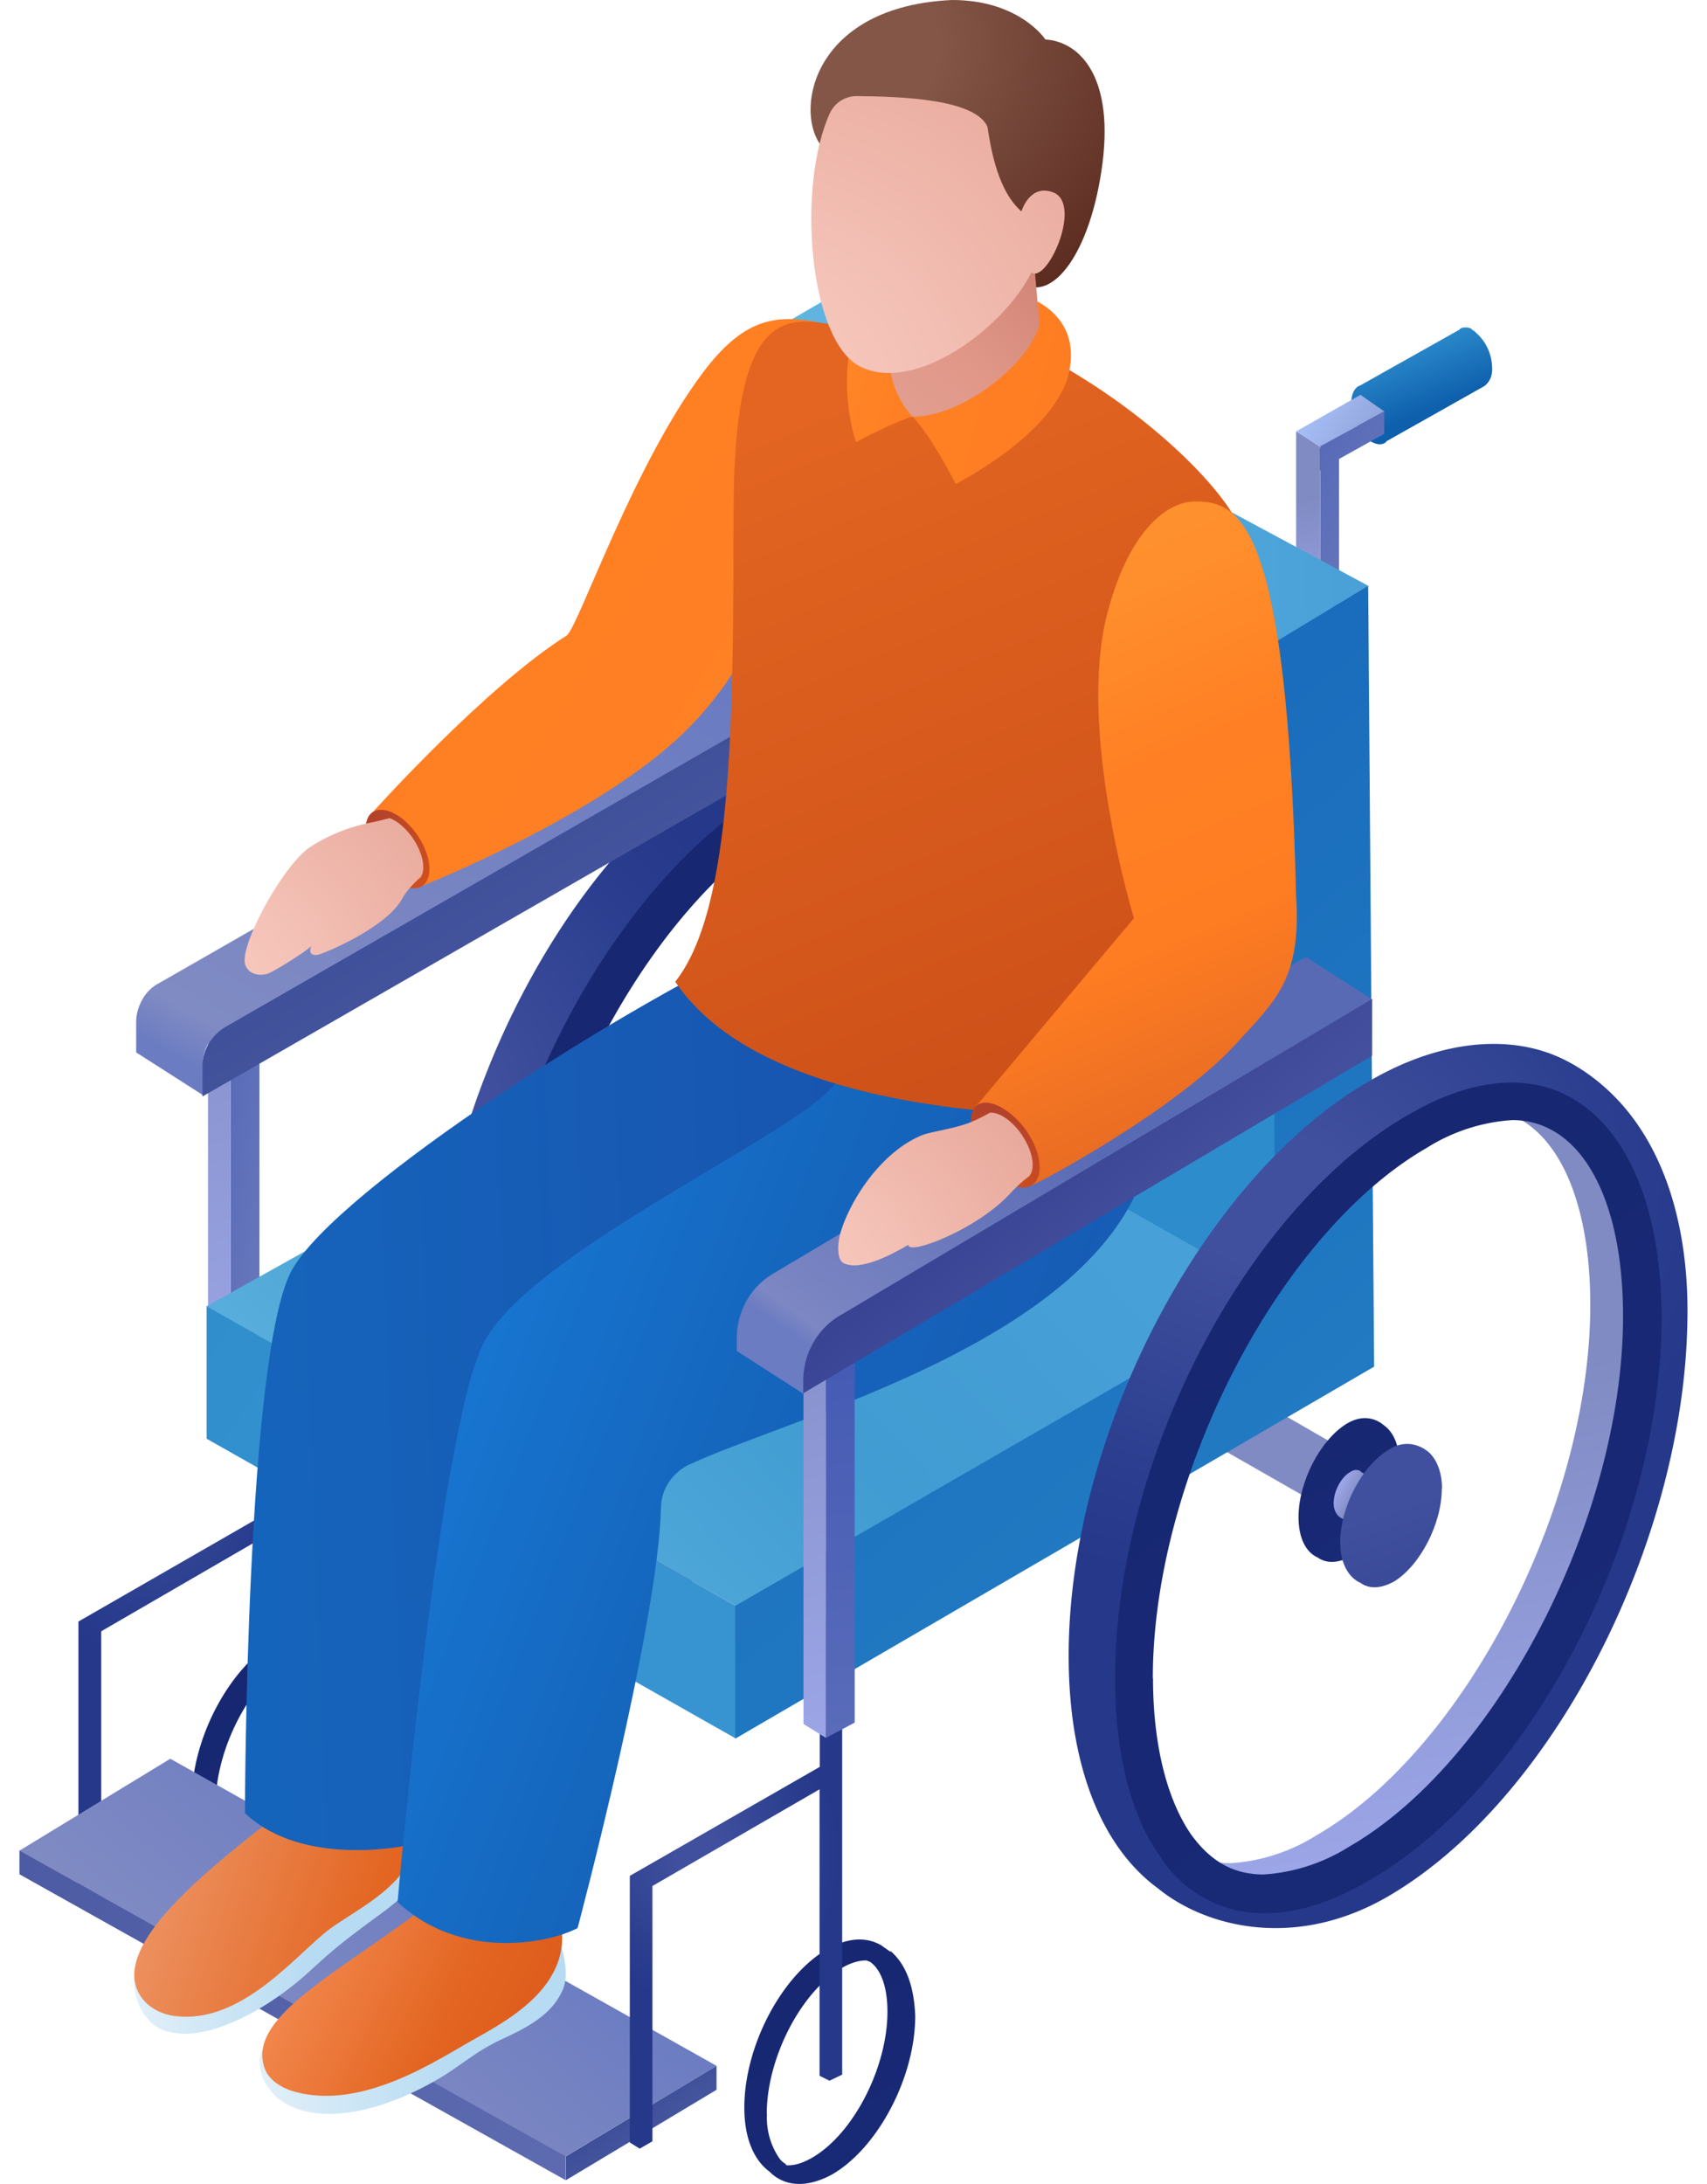
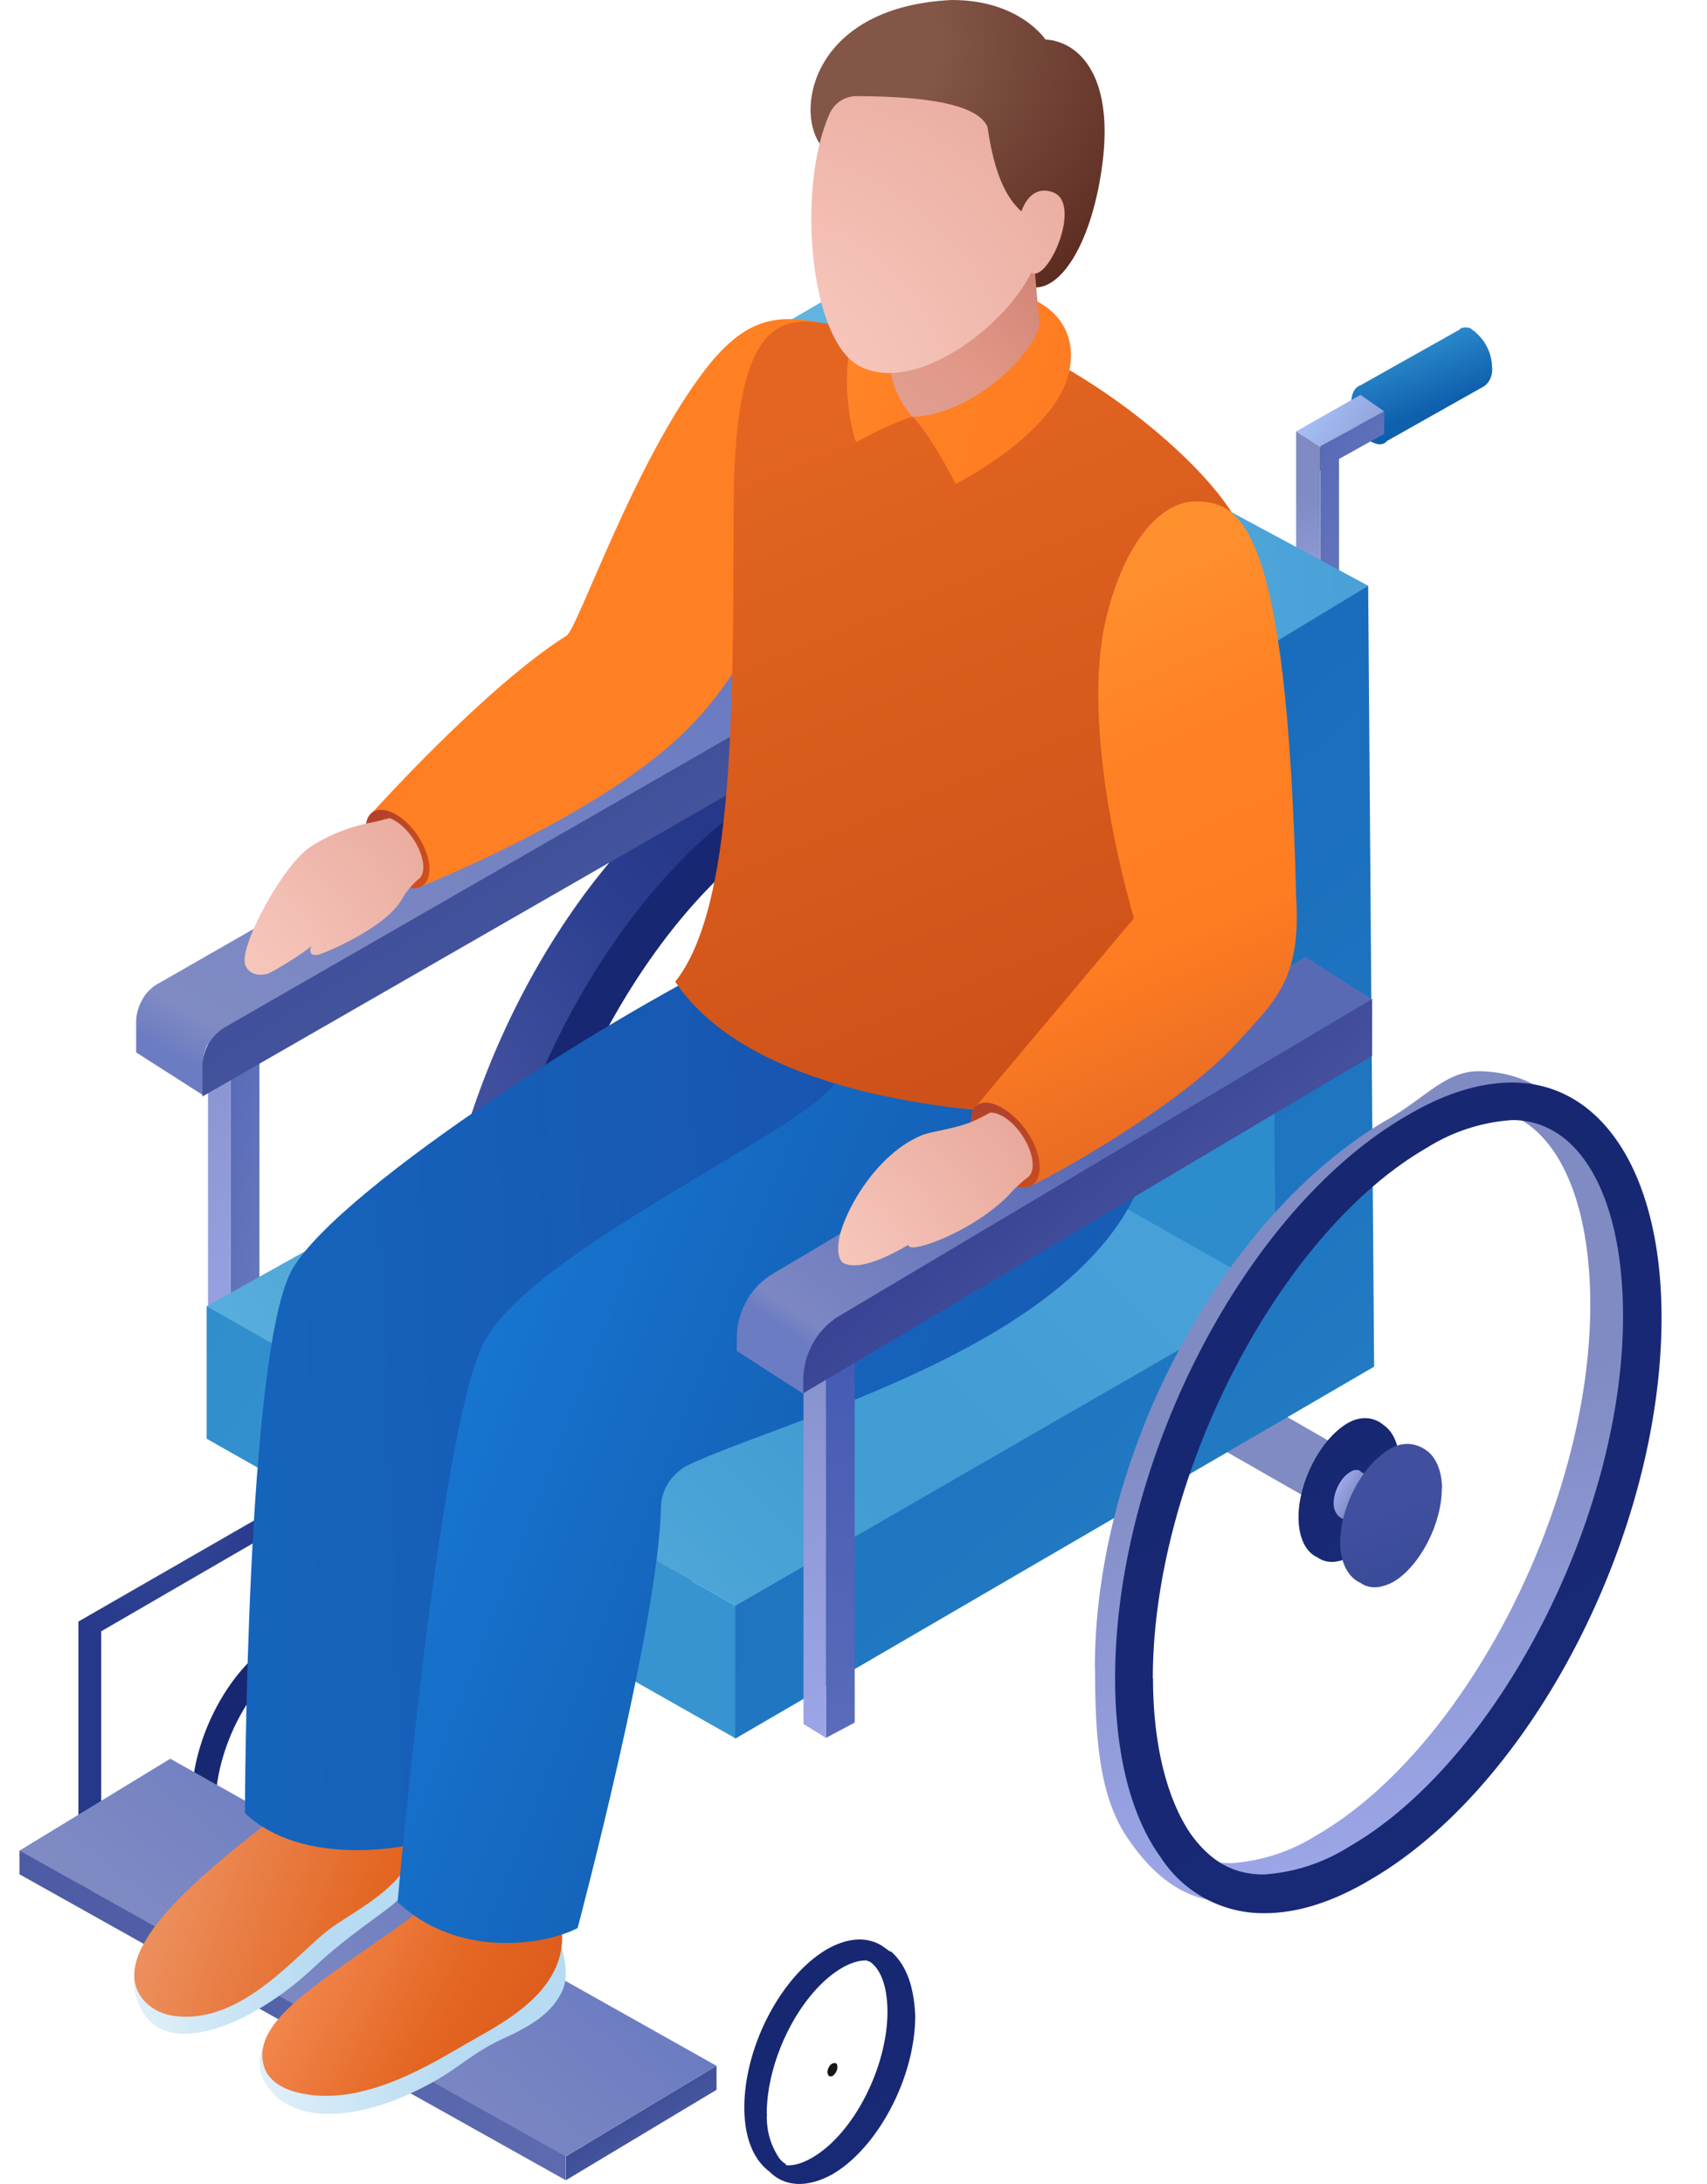
<svg xmlns="http://www.w3.org/2000/svg" width="86" height="110" fill="none">
  <g clip-path="url(#a)">
    <path fill="url(#b)" d="M41.3 7.24C40.04 5.4 41.06.31 47.97 0c3.4 0 4.7 1.99 4.7 1.99 1.72.1 3.54 1.89 2.82 6.62-.57 3.8-2.12 6.11-3.54 5.85-1.42-.26-10.67-7.22-10.67-7.22Z" />
    <path fill="#131719" d="M37.71 56.5c-.5-.44-1.2-.5-1.9-.07-1.33.77-1.51 3.5-1.51 5.34 0 1.08-1.37.38-.8.64.45.31 1.09.38 1.72-.06 1.32-.77 4.2-1.46 4.2-3.3 0-.96-1.27-2.23-1.72-2.56h.01Zm-2.96 5.52v-.38c0-.44-.84-1.6-.71-2.04.13-.37.31-.7.5-1.01l.25-.44c.06-.13.13-.19.19-.19v.06c0 .13-.07.25-.13.38l-.25.44c-.31.5.46 1.8.46 2.36v.37c0 .25-.13.5-.32.57V62v.01Zm1.01 1.33c.07-.19.2-.38.25-.44.07 0 .07-.06.13-.06h.32c.37 0 .82-.32 1.2-.77l.25-.31c.06-.07.12-.07.18-.13v.06c0 .13-.06.32-.12.44l-.25.32c-.32.37-2.39-.69-2.7-.5-.25.13-.5.25-.76.25H34l1.74 1.14h.01Zm2.91-3.8v-.38c-.06-.5-.31-.88-.64-.95h-.12a11 11 0 0 1-1.09-.77c-.06-.06-.13-.25 0-.44.06-.13.13-.25.25-.31.06-.07.13-.07.19 0l.25.06c.06 0 .06.06.13.06.12.07 1.15.84 1.27.96.13.19.19.5.25.83l.07.44c0 .18-.07.5-.25.64-.2-.07-.25-.07-.32-.13l.01-.01Z" />
    <path fill="#172772" d="m30.54 78.05.12.07 6.12-16.79.13-.38v-.18l.06-.25 3.29-18.19c-.06 0-.13.07-.19.07L37 59.76l-.13.44v.57l-.06.12v.13l-.13.64-6.12 16.4h-.01Z" />
    <path fill="#172772" d="M27 76.02c1.78 1.42 1.8 1.46.06.12l6.7-16.29 2.95 1.47.13-.19.06-.06.06-.13v-.12l.07-.07v-.06l.06-.13.19-.37 7.83-18.7-.13-.06-8.08 19.2-.07.06-.06.06-.06.06-.07.13-2.83-1.84L27 76Z" />
    <path fill="#172772" d="m26.12 67.84 10.33-6.64.25-.19.13-.06.06-.06h.07l.06-.07h.06l.13-.12.25-.19 12.47-9.69-.06-.12-12.54 9.75-.12.12-.19.13-.06.06h-.07l-.06.07-.19.18-10.33 6.64c-.2.06-.2.13-.2.19Z" />
    <path fill="#172772" d="m27.06 62 9.33-1.05.3-.06h.57l10.04-3.86-.06-.12-9.79 3.79-.25.06h-.5l-.5.13-9.07 1.05a.07.07 0 0 0-.07.07Z" />
    <path fill="#172772" d="m28.2 58.14 8.25 2.55.13.07h.5l.25.06 8.32 1.21.07-.13-8.07-1.14-.5-.13h-.38l-.13-.06-.31-.07-8.06-2.48c0 .06-.06.12-.06.12Z" />
    <path fill="#172772" d="m29.66 54.79 6.79 5.64.18.13.13.13h.06l.07.06.06.07h.06l.13.12.19.19 6.24 5.52.06-.13-6.24-5.45-.25-.25-.13-.07-.06-.06h-.06l-.07-.06-.25-.2-6.85-5.7c-.04 0-.06.02-.06.06Z" />
    <path fill="#4D4D4D" d="M23.2 67.58c0 3.73 1.2 7.28 2.73 9.38 1.32 1.9 1.16 1.66 3.32 1.66 1.64 0 3.42-.57 5.25-1.65 8.17-4.68 14.75-17.4 14.75-28.36 0-7.22-2.2-11.1-6.75-11.1-1.65 0-2.72 1.39-4.63 2.46-8.1 4.75-14.69 16.66-14.69 27.61h.02Zm1.2 0c0-10.13 6.33-22.43 13.8-26.72a9.19 9.19 0 0 1 4.3-1.4c3.43 0 6.55 4.51 6.55 10.53 0 10.12-8.08 21.03-15.55 25.33a9.19 9.19 0 0 1-4.3 1.4c-1.52 0-.92.74-1.94-.65-1.2-1.77-2.87-5.14-2.87-8.5Z" />
    <path fill="url(#c)" d="m49.03 38.89-.13-.13-.25-.18c-.06-.07-.18-.13-.25-.2l-1.58-1.2c-2.66-1.51-6.14-1.39-9.88.83-8.3 4.82-15.06 17.8-15.06 28.94 0 5.64 2.67 10.34 5.46 12.36 2.78 2.72 5.16 1.73 9.79-.94 8.36-4.81 15.14-17.8 15.14-28.94 0-5.19-.74-8.38-3.2-10.53l-.04-.01ZM27.77 77.02c-1.08-1.45-2.67-4.13-3-6.47 0-1.02.07-2.1.07-3.3a34 34 0 0 1 3.1-13.67c2.6-5.7 6.53-10.64 10.9-13.17A10.02 10.02 0 0 1 43.9 39c1.58 0 2.78.5 3.86 1.46 1.58 1.96 1.7 4.38 1.7 8.24 0 10.52-6.4 22.8-14.2 27.3a10.39 10.39 0 0 1-5.06 1.58c-1.27 0-.6 1-1.62.3a10.2 10.2 0 0 1-.82-.88v.01Z" />
    <path fill="#4D4D4D" d="M24.39 68.34c0 3.73 1.72 7.55 3.24 9.63 1.33 1.9 1.36 1.46 3.51 1.46 1.64 0 3.42-.56 5.25-1.64 8.17-4.69 14.75-17.41 14.75-28.36 0-7.22-2.2-11.11-6.75-11.11-1.64 0-3.42.56-5.25 1.64-8.1 4.69-14.75 17.41-14.75 28.37Zm1.45.18c-.89-10.12 6.33-23.49 13.8-27.8 1.58-.88 3.48-1.2 4.81-1.2 3.42 0 4.86 3.95 4.86 9.96 0 10.13-6.33 22.43-13.8 26.72a9.19 9.19 0 0 1-4.3 1.4c-1.52 0-1.37.88-2.31-.52a16.86 16.86 0 0 1-3.06-8.57v.01Z" />
    <path fill="url(#d)" d="M24.15 68.08c0 3.74 1.73 7.55 3.24 9.64 1.33 1.9 1.36 1.46 3.51 1.46 1.65 0 3.42-.57 5.25-1.65 8.17-4.68 14.75-17.4 14.75-28.36 0-7.22-2.19-11.1-6.75-11.1-1.64 0-3.42.56-5.25 1.64-8.1 4.69-14.75 17.4-14.75 28.36v.01Zm1.97 0c0-10.13 6.33-22.42 13.8-26.72a9.19 9.19 0 0 1 4.3-1.39c3.43 0 4.8 3.12 4.8 9.14 0 10.13-6.33 22.42-13.8 26.72a9.19 9.19 0 0 1-4.3 1.39c-1.52 0-.92.75-1.94-.64-1.26-1.77-2.87-5.15-2.87-8.5Z" />
    <path fill="#666" d="m39.75 60.82-2.16-1.27-.06-.06c-.13-.06-.31-.06-.5.06-.44.25-.82.95-.82 1.58 0 .32.12.57.3.7l.42-.12v-.18c.06 0 .13-.07.19-.07.44-.25 2.57.44 2.57-.19 0-.13 0-.25-.07-.38l.13-.06v-.01Z" />
    <path fill="#131719" d="M38.25 60c0 .56-.38 1.26-.83 1.58-.44.25-.83 0-.83-.64 0-.56 2.13.12 2.57-.2.44-.18-.91-1.32-.91-.74Z" />
    <path fill="#131719" d="M40.81 58.41c-.5-.44-1.2-.5-1.9-.06-1.33.76-2.47 2.84-2.47 4.69 0 1.07-1.36.38-.79.64.44.31 1.08.37 1.7-.07 1.34-.76 4.22-1.46 4.22-3.3 0-.89-.31-1.58-.77-1.9h.02Zm-5.66 3.49v-.38c0-.44 1.87.44 2 0 .12-.38.3-.7.5-1.02l.24-.44c.07-.13.13-.19.2-.19v.07a.8.8 0 0 1-.14.37l-.25.44c-.3.5-.5 1.14-.5 1.71l-1.74-1c0 .24-.13.5-.31.56v-.13.01Zm1.02 1.4c.06-.2.18-.38.25-.45.06 0 .06-.06.12-.06h.32c.37 0 .82-.32 1.2-.77l.25-.31c.06-.06.13-.06.19-.13v.07c0 .12-.07.31-.13.44l-.25.31c-.31.38-.64.7-.95.89-.25.13-.5.25-.77.25h-.25v-.25h.01Zm2.97-3.8 1.68.94c-.06-.5-.31-.89-.64-.95h-.13c-.06 0-.06-.07-.12-.13-.07-.06-.07-.25 0-.44.06-.13.12-.25.25-.31.06-.07.12-.07.18 0l.25.06c.07 0 .07.06.13.06.13.07.19.19.31.32.13.18.2.5.25.82l.07.44c0 .19-1.81-.88-2-.74-.18-.07-.25-.07-.25-.07h.01Z" />
    <path fill="#595959" d="m66.5 23.7-1.2-.82.96-.5 1.2.82-.95.5Z" />
    <path fill="url(#e)" fill-rule="evenodd" d="M69.85 22.25c-.16.14-.37.18-.63.06-.56-.19-1.08-1.08-1.14-1.84-.04-.55.14-.96.46-1.06l4.98-2.8.07-.07a.68.68 0 0 1 .5 0l.12.1c.06.03.1.06.13.1l.13.12a2.38 2.38 0 0 1 .7 1.58c.05.5-.14.82-.39 1.01l-4.95 2.79h.02Z" clip-rule="evenodd" />
    <path fill="url(#f)" d="m66.5 22.5-1.2-.77 3.24-1.84 1.2.83-3.23 1.77v.01Z" />
    <path fill="url(#g)" d="m69.74 20.72-3.23 1.76v8.43l.95-.5v-7.29l2.28-1.27v-1.13Z" />
    <path fill="url(#h)" d="M65.3 21.74v8.43l1.2.77V22.5l-1.2-.77Z" />
    <path fill="#595959" d="m11.62 50.54-1.14-.7 1.45-.77 1.14.7-1.45.77Z" />
    <path fill="url(#i)" d="M13.07 69.86V49.78l-1.45.77v20.14l1.45-.83Z" />
    <path fill="url(#j)" d="m11.62 70.67-1.14-.76V49.83l1.14.7v20.14Z" />
    <path fill="url(#k)" d="M41.25 30.47 8 49.53a2 2 0 0 0-.83.82c-.18.32-.31.7-.31 1.14v1.52l3.36 2.15v-1.51c0-.38.06-.77.31-1.14l.95.64 33.18-20.58-3.42-2.1h.01Z" />
    <path fill="url(#l)" d="M44.6 32.62v2.84L10.2 55.23V53.7c0-.44.13-.83.32-1.14.19-.31.5-.64.82-.82L44.6 32.62Z" />
    <path fill="url(#m)" d="m17.19 82.94-.06-.06-.07-.07H17l-.44-.31c-.77-.44-1.7-.38-2.72.19-2.28 1.33-4.18 4.87-4.18 7.98 0 1.58.5 2.66 1.27 3.23.77.77 1.9.83 3.17.13 2.28-1.33 4.18-4.88 4.18-7.98 0-1.46-.38-2.53-1.08-3.11h-.01Zm-6.33 7.98c0-2.78 1.7-6.14 3.8-7.34.44-.25.82-.38 1.2-.38.06 0 .13.07.19.07.56.37.88 1.26.88 2.53 0 2.78-1.7 6.14-3.8 7.34a2.4 2.4 0 0 1-1.2.38c-.06 0-.12 0-.12-.06a1.06 1.06 0 0 1-.38-.38 3.5 3.5 0 0 1-.56-2.16h-.01Z" />
    <path fill="#131719" d="M14.4 88.58c0 .2-.13.38-.25.45-.13.06-.25 0-.25-.2 0-.19.13-.37.25-.44.13-.06.25.07.25.2Z" />
    <path fill="url(#n)" d="M64.03 32.49 37.21 17.65l1.27 41.2 25.87 14.19-.31-40.55Z" />
    <path fill="url(#o)" d="M68.92 29.5 41.86 14.94l-4.67 2.71L64.02 32.5l4.9-2.99Z" />
    <path fill="url(#p)" d="m45.03 98.43-.07-.07-.06-.06h-.06l-.44-.31c-.77-.45-1.71-.38-2.72.19-2.29 1.32-4.18 4.87-4.18 7.98 0 1.58.5 2.66 1.27 3.23.76.77 1.9.83 3.17.13 2.28-1.33 4.17-4.87 4.17-7.98-.06-1.46-.44-2.47-1.08-3.11Zm-6.4 8.04c0-2.78 1.71-6.14 3.8-7.35.44-.25.83-.37 1.2-.37.07 0 .13.06.19.06.56.38.89 1.27.89 2.53 0 2.78-1.7 6.14-3.8 7.35-.44.25-.82.38-1.2.38-.06 0-.13 0-.13-.07a1.05 1.05 0 0 1-.38-.38 3.63 3.63 0 0 1-.56-2.15h-.01Z" />
    <path fill="#131719" d="M42.19 104.13c0 .18-.13.37-.25.44-.13.06-.25 0-.25-.2 0-.18.12-.37.25-.43.18-.06.25 0 .25.19Z" />
    <path fill="#595959" d="m4.47 82.56-.5-.32.64-.3.5.24-.64.38Z" />
    <path fill="url(#q)" fill-rule="evenodd" d="m13.52 66.24.56-.31.5.31v22.71l-.64.38-.44-.31V77.3l-8.4 4.87v12.85l-.65.38-.5-.31V81.68l9.56-5.5v-9.94Z" clip-rule="evenodd" />
    <path fill="url(#r)" d="m68.66 74.4.12-.76L52.06 64l-.06-.06a.68.68 0 0 0-.5 0c-.06.06-.19.13-.25.19l-.13.12c-.06.07-.18.2-.25.32-.25.38-.44.82-.44 1.26-.06.5.13.83.38 1.02l16.72 9.56.76-.25-.88-.56c.37-.38.7-1.02.76-1.58l.5.38h-.01Z" />
    <path fill="#212121" d="M69.21 74.66c-.06.77-.56 1.65-1.14 1.84-.56.25-.95-.25-.89-1.01.07-.83.57-1.65 1.14-1.84.5-.2.96.25.9 1.01Z" />
    <path fill="url(#s)" d="M37.05 87.56 10.41 72.47v-6.69l26.64 15.1v6.68Z" />
    <path fill="url(#t)" d="M37.05 80.88 10.41 65.8 38.1 50.32l26.25 14.86-27.3 15.7Z" />
    <path fill="url(#u)" d="m68.93 29.5-4.91 2.98.25 32.7-27.23 15.7v6.7l32.19-18.74-.3-39.34Z" />
    <path fill="url(#v)" d="M28.5 108.62.98 93.22l7.6-4.63 27.52 15.47-7.6 4.56Z" />
    <path fill="url(#w)" d="M28.5 109.82.98 94.41v-1.2l27.52 15.4v1.21Z" />
    <path fill="url(#x)" d="M36.1 105.26v-1.2l-7.59 4.56v1.2l7.6-4.56Z" />
    <path fill="url(#y)" d="M55.17 84.03c0 3.73.25 6.65 1.76 8.73 1.33 1.9 2.91 3.05 5.07 3.05 1.64 0 3.42-.57 5.25-1.65C75.42 89.48 82 76.76 82 65.8c0-7.22-2.97-11.84-7.53-11.84-1.65 0-2.72 1.4-4.63 2.47-8.1 4.75-14.68 16.59-14.68 27.6Zm1.26-.07c0-10.12 6.33-22.42 13.8-26.72a9.19 9.19 0 0 1 4.31-1.39c3.42 0 5.58 3.86 5.58 9.88 0 10.13-6.33 22.42-13.8 26.72a9.19 9.19 0 0 1-4.31 1.4c-1.52 0-2.66-.65-3.67-2.04-1.27-1.7-1.9-4.5-1.9-7.85Z" />
-     <path fill="url(#z)" d="M79.17 53.57c-2.66-1.52-6.39-1.33-10.19.89-8.36 4.81-15.14 17.8-15.14 28.94 0 5.64 1.71 9.68 4.5 11.72 2.4 1.96 6.9 3.1 11.53.44 8.36-4.82 14.94-17.8 15.14-28.94.13-5.2-1.4-10.52-5.83-13.05ZM58.85 92.83c-1.08-1.46-1.7-3.49-2.03-5.83 0-1.02.06-2.1.06-3.3A34 34 0 0 1 60 70.03c2.6-5.7 6.52-10.64 10.89-13.17a10.02 10.02 0 0 1 5.06-1.4c1.58 0 2.79.5 3.86 1.46 1.58 1.96 2.47 5.12 2.47 8.99 0 10.51-6.39 22.8-14.18 27.29a10.39 10.39 0 0 1-5.07 1.58 5.7 5.7 0 0 1-3.36-1.08c-.3-.25-.56-.56-.82-.89l.01.01Z" />
    <path fill="#4D4D4D" d="M56.44 84.8c0 3.74.76 6.9 2.28 8.99 1.33 1.9 3.35 2.03 5.5 2.03 1.65 0 3.12-1.08 4.95-2.15 8.17-4.69 14-16.47 14-27.42 0-7.22-2.16-11.46-6.72-11.46-1.65 0-3.42.56-5.25 1.64-8.11 4.62-14.75 17.41-14.75 28.36l-.01.01Zm1.39.13c-.9-10.13 6.33-23.5 13.8-27.8a10.3 10.3 0 0 1 4.81-1.2c3.42 0 5.64 4.68 5.64 10.7 0 10.13-6.33 22.42-13.8 26.72a9.19 9.19 0 0 1-4.3 1.4c-1.52 0-3.12-.5-4.06-1.91-1.26-1.84-1.7-3.8-2.09-7.92Z" />
    <path fill="url(#A)" d="M56.18 84.54c0 3.73.77 6.9 2.28 8.99a6.15 6.15 0 0 0 5.25 2.84c1.65 0 3.42-.56 5.25-1.64 8.17-4.69 14.75-17.41 14.75-28.36 0-7.22-2.97-11.84-7.53-11.84-1.64 0-3.42.56-5.25 1.64-8.17 4.68-14.75 17.4-14.75 28.36v.01Zm1.9 0c0-10.13 6.34-22.42 13.8-26.72a9.19 9.19 0 0 1 4.31-1.4c3.42 0 5.58 3.87 5.58 9.88 0 10.13-6.33 22.42-13.8 26.72a9.19 9.19 0 0 1-4.3 1.4c-1.52 0-2.67-.64-3.68-2.04-1.2-1.76-1.9-4.5-1.9-7.85Z" />
    <path fill="url(#B)" d="M70.49 73.7c0 1.77-1.08 3.86-2.4 4.69-.71.37-1.27.37-1.71.06-.57-.25-.96-.95-.96-2.03 0-1.76 1.08-3.86 2.4-4.69.71-.44 1.4-.37 1.91.07.44.31.77.95.77 1.9h-.01Z" />
    <path fill="url(#C)" d="m70.74 75.41-2.16-1.26-.06-.06c-.13-.07-.31-.07-.5.06-.44.25-.83.95-.83 1.58 0 .31.13.56.32.7l2.15 1.27v-.19c.07 0 .13-.06.19-.06.44-.25.82-.96.82-1.58 0-.13 0-.32-.06-.38l.13-.06v-.02Z" />
    <path fill="#131719" d="M70.98 76.05c0 .56-.38 1.26-.83 1.58-.44.25-.82 0-.82-.64 0-.56.38-1.27.82-1.58.45-.25.83.06.83.64Z" />
    <path fill="url(#D)" d="M72.64 74.98c0 1.76-1.08 3.86-2.4 4.68-.7.38-1.27.38-1.7.07-.57-.25-1.02-.95-1.02-2.03 0-1.77 1.08-3.86 2.46-4.69.7-.44 1.4-.31 1.9.06.45.32.77 1.02.77 1.9Z" />
-     <path fill="url(#E)" fill-rule="evenodd" d="m41.3 81.79.63-.32.5.25v22.78l-.64.31-.5-.25V90.13L32.87 95v12.86l-.64.37-.5-.31V94.49L41.3 89v-7.2Z" clip-rule="evenodd" />
    <path fill="#595959" d="m41.61 67.47-1.13-.7 1.45-.83 1.14.77-1.46.77Z" />
    <path fill="url(#F)" d="M41.07 16.2c-2.11-.36-3.67-.09-5.68 2.6-3.48 4.65-6.17 12.55-6.82 13.2-4.13 2.6-9.8 8.92-9.8 8.92l2.51 3.7s8.95-3.54 13.26-7.8c4.32-4.24 5.27-9.95 5.42-10.15.14-.21 1.11-10.47 1.11-10.47Z" />
    <path fill="url(#G)" d="M21.28 44.62c.56-.38.45-1.51-.24-2.54-.7-1.02-1.7-1.54-2.27-1.17-.55.38-.44 1.52.25 2.54.7 1.02 1.7 1.55 2.26 1.17Z" />
    <path fill="url(#H)" d="m21.17 44.21-.12.1c-.32.3-.61.63-.8.98-.8 1.44-3.9 2.73-4.22 2.8-.56.1-.37-.38-.35-.43-.42.38-1.97 1.33-2.23 1.4-.51.12-.93-.04-1.09-.45-.34-.91 1.84-4.92 3.2-5.9a8.63 8.63 0 0 1 3.27-1.3l.8-.2c.4.15.83.52 1.18 1.03.52.78.66 1.61.36 1.97Z" />
    <path fill="url(#I)" d="M6.8 99.13s-.39 1.77.98 2.89c1.8 1.25 5.38-.43 8-2.89 2.61-2.45 4.71-3.28 5.16-4.56.45-1.28-.52-2.92-.52-2.92L6.8 99.13Z" />
    <path fill="url(#J)" d="M15.77 89.81c-1.06 1.52-10.84 7.4-8.7 10.72.37.57 1 .91 1.67 1.01 3.43.5 6.24-3.17 7.88-4.38 1.8-1.33 6.06-3.08 3.53-6.99-2.53-3.9-4.38-.36-4.38-.36Z" />
    <path fill="url(#K)" d="M14.1 102.36c-.66.27-1.08.94-1.01 1.66.04.54.26 1 .78 1.56 1.65 1.48 4.8 1.06 7.97-.72 1.37-.76 1.98-1.48 3.61-2.22 1.83-.83 2.48-1.53 2.87-2.34.61-1.23-.49-3.43-.49-3.43l-13.73 5.5Z" />
    <path fill="url(#L)" d="M23.4 94.44c-5 4.38-11.06 6.78-10.08 9.71.22.65.89 1.04 1.55 1.22 3.4.93 7.14-1.6 8.93-2.6 1.97-1.12 6.02-3.19 3.95-7.42-2.06-4.24-4.36-.9-4.36-.9Z" />
    <path fill="url(#M)" d="M39.22 47.1c-7.5 3.33-22.14 12.73-24.49 16.83-2.35 4.1-2.39 27.4-2.39 27.4 2.94 2.79 8.22 1.62 8.22 1.62l5.97-24.1L45.7 56.9l3.26-6.36-9.75-3.44Z" />
    <path fill="url(#N)" d="M42.23 53.96c.83 1.9-15.16 8.6-17.83 13.62-2.27 4.25-4.37 28.23-4.37 28.23 3.15 2.94 7.55 2.11 9.07 1.31 0 0 4.07-15.3 4.2-21.18.01-.93.58-1.77 1.43-2.17 5.06-2.37 20.49-6.2 23.03-15.07 2.74-9.6-5.42-20.81-5.5-20.38-.06.44-10.03 15.65-10.03 15.65Z" />
    <path fill="url(#O)" d="M42.7 16.5c-2.83-.54-5.7-1.53-5.74 9.04-.03 10.03.06 20.13-2.94 23.91 5.3 7.92 23.64 6.69 23.64 6.69 2.51-3.5 1.13-13.13.58-21.46 0 0 5.93-5.54 3.82-8.86-1.52-2.4-5.49-5.92-9.99-8.16-3.07-1.54-6.62-.63-9.37-1.16Z" />
    <path fill="url(#P)" d="M43.06 86.77V66.7l-1.45.76v20.08l1.45-.77Z" />
    <path fill="url(#Q)" d="m41.61 87.54-1.13-.7V66.77l1.13.7v20.07Z" />
    <path fill="url(#R)" d="m69.14 50.35-3.36-2.15-26.77 15.92a3.7 3.7 0 0 0-1.39 1.39 3.9 3.9 0 0 0-.5 1.9v.64l3.36 2.16v-.64c0-.64.18-1.27.44-1.84l.5.31 27.7-17.68h.02Z" />
    <path fill="url(#S)" d="M69.13 50.34v2.84l-28.66 17v-.64c0-.7.18-1.33.5-1.9a3.7 3.7 0 0 1 1.39-1.4l26.77-15.92v.01Z" />
    <path fill="url(#T)" d="M45.97 20.98c.97 1 2.18 3.4 2.18 3.4s5-2.52 5.7-5.6c.7-3.07-2.28-4-2.61-3.9-.34.1-7.03.4-7.9 1.45-.89 1.05-.82 4.18-.21 5.94 1.84-1 2.84-1.29 2.84-1.29Z" />
    <path fill="url(#U)" d="M44.92 17c-.07.21-.53 2.2 1.05 3.99 2.64 0 5.98-2.82 6.4-4.66L52 12.1 44.92 17Z" />
    <path fill="url(#V)" d="M43.16 4.84c-.6 0-1.12.35-1.36.88-1.68 3.73-1.02 11.46 1.53 12.74 2.77 1.4 7.25-1.95 8.63-4.73.82.55 2.59-3.47 1.1-4.04-1.19-.45-1.6.96-1.6.96-.74-.66-1.36-1.83-1.71-4.26-.6-1.37-4.16-1.53-6.6-1.55Z" />
    <path fill="url(#W)" d="M60.2 25.26c2.32-.01 4.64 1.08 5.1 19.89.28 4.2-1.09 5.3-3.04 7.44-3.04 3.34-10.08 7.1-10.26 7.1l-2.85-3.94 7.98-9.5s-2.88-9.4-1.35-15.32c1.03-4.01 2.9-5.66 4.43-5.67Z" />
    <path fill="url(#X)" d="M51.74 57c.74 1.09.85 2.3.26 2.69-.59.4-1.66-.16-2.39-1.24-.73-1.08-.95-2.39-.36-2.79.58-.4 1.76.27 2.5 1.35Z" />
    <path fill="url(#Y)" d="M51.82 59.27a7.33 7.33 0 0 0-.9.82c-1.54 1.69-4.5 2.88-5.04 2.73-.1-.03-.13-.07-.11-.12-.98.58-2.44 1.3-3.24.94-.42-.19-.31-1.1-.2-1.49.43-1.55 1.97-4.07 4.1-4.96.47-.2 1.77-.34 2.61-.72a8.77 8.77 0 0 0 .83-.42c.47-.04 1.13.4 1.62 1.13.56.83.7 1.74.33 2.1Z" />
  </g>
  <defs>
    <linearGradient id="d" x1="120.01" x2="27.96" y1="176.16" y2="44.48" gradientUnits="userSpaceOnUse">
      <stop stop-color="#1D308C" />
      <stop offset="1" stop-color="#172771" />
    </linearGradient>
    <linearGradient id="e" x1="72.41" x2="70.93" y1="21.38" y2="17.72" gradientUnits="userSpaceOnUse">
      <stop offset=".2" stop-color="#0E5FAC" />
      <stop offset="1" stop-color="#2987C9" />
    </linearGradient>
    <linearGradient id="f" x1="70.93" x2="65.5" y1="23.47" y2="19.87" gradientUnits="userSpaceOnUse">
      <stop stop-color="#8093C3" />
      <stop offset="1" stop-color="#ADC4FF" />
    </linearGradient>
    <linearGradient id="g" x1="77.45" x2="65.04" y1="30.66" y2="24.21" gradientUnits="userSpaceOnUse">
      <stop offset=".06" stop-color="#808BC3" />
      <stop offset="1" stop-color="#5669B7" />
    </linearGradient>
    <linearGradient id="h" x1="65.76" x2="66.69" y1="25.12" y2="32.77" gradientUnits="userSpaceOnUse">
      <stop stop-color="#808BC3" />
      <stop offset="1" stop-color="#A0AAED" />
    </linearGradient>
    <linearGradient id="i" x1="19.48" x2="10.15" y1="61.31" y2="59.9" gradientUnits="userSpaceOnUse">
      <stop offset=".06" stop-color="#808BC3" />
      <stop offset="1" stop-color="#5669B7" />
    </linearGradient>
    <linearGradient id="j" x1="7.36" x2="14.4" y1="44.98" y2="74.11" gradientUnits="userSpaceOnUse">
      <stop stop-color="#808BC3" />
      <stop offset="1" stop-color="#A0AAED" />
    </linearGradient>
    <linearGradient id="k" x1="16.73" x2="35.67" y1="57.68" y2="24.23" gradientUnits="userSpaceOnUse">
      <stop stop-color="#6C7CC2" />
      <stop offset=".06" stop-color="#808BC3" />
      <stop offset="1" stop-color="#6476C1" />
    </linearGradient>
    <linearGradient id="l" x1="19.01" x2="45.55" y1="30.13" y2="73.71" gradientUnits="userSpaceOnUse">
      <stop stop-color="#2F418D" />
      <stop offset="1" stop-color="#6975B9" />
    </linearGradient>
    <linearGradient id="m" x1="38.39" x2="10.88" y1="125.62" y2="83.61" gradientUnits="userSpaceOnUse">
      <stop stop-color="#1D308C" />
      <stop offset="1" stop-color="#172771" />
    </linearGradient>
    <linearGradient id="n" x1="52.87" x2="65.82" y1="45.34" y2="177.27" gradientUnits="userSpaceOnUse">
      <stop stop-color="#2C8BCB" />
      <stop offset="1" stop-color="#3894D1" />
    </linearGradient>
    <linearGradient id="o" x1="37.19" x2="68.92" y1="23.71" y2="22.51" gradientUnits="userSpaceOnUse">
      <stop offset=".09" stop-color="#62B5DF" />
      <stop offset="1" stop-color="#48A0D8" />
    </linearGradient>
    <linearGradient id="p" x1="66.21" x2="38.7" y1="141.1" y2="99.11" gradientUnits="userSpaceOnUse">
      <stop stop-color="#1D308C" />
      <stop offset="1" stop-color="#172771" />
    </linearGradient>
    <linearGradient id="r" x1="59.89" x2="59.47" y1="71.24" y2="69.28" gradientUnits="userSpaceOnUse">
      <stop stop-color="#808BC3" />
      <stop offset="1" stop-color="#A0AAED" />
    </linearGradient>
    <linearGradient id="s" x1="2.27" x2="24.15" y1="62.4" y2="76.95" gradientUnits="userSpaceOnUse">
      <stop stop-color="#2C8BCB" />
      <stop offset="1" stop-color="#3894D1" />
    </linearGradient>
    <linearGradient id="t" x1="42.56" x2=".02" y1="47.41" y2="87.68" gradientUnits="userSpaceOnUse">
      <stop stop-color="#48A0D8" />
      <stop offset=".3" stop-color="#409CD2" />
      <stop offset=".75" stop-color="#62B5DF" />
    </linearGradient>
    <linearGradient id="u" x1="46.02" x2="83.33" y1="50.33" y2="94.37" gradientUnits="userSpaceOnUse">
      <stop stop-color="#1A6DBC" />
      <stop offset="1" stop-color="#2987C9" />
    </linearGradient>
    <linearGradient id="v" x1="13.39" x2="26.52" y1="104.88" y2="88.95" gradientUnits="userSpaceOnUse">
      <stop offset=".06" stop-color="#808BC3" />
      <stop offset="1" stop-color="#6476C1" />
    </linearGradient>
    <linearGradient id="w" x1="-44.14" x2="46.45" y1="65.04" y2="121.15" gradientUnits="userSpaceOnUse">
      <stop stop-color="#2F418D" />
      <stop offset="1" stop-color="#6975B9" />
    </linearGradient>
    <linearGradient id="x" x1="30.04" x2="37.21" y1="103.71" y2="113.91" gradientUnits="userSpaceOnUse">
      <stop stop-color="#2F418D" />
      <stop offset="1" stop-color="#6975B9" />
    </linearGradient>
    <linearGradient id="y" x1="67.78" x2="72" y1="70.45" y2="96.88" gradientUnits="userSpaceOnUse">
      <stop stop-color="#808BC3" />
      <stop offset="1" stop-color="#A0AAED" />
    </linearGradient>
    <linearGradient id="A" x1="154.94" x2="59.16" y1="197.47" y2="59.98" gradientUnits="userSpaceOnUse">
      <stop stop-color="#1D308C" />
      <stop offset="1" stop-color="#172771" />
    </linearGradient>
    <linearGradient id="B" x1="82.34" x2="66.13" y1="97" y2="72.28" gradientUnits="userSpaceOnUse">
      <stop stop-color="#1D308C" />
      <stop offset="1" stop-color="#172771" />
    </linearGradient>
    <linearGradient id="C" x1="68.3" x2="67.3" y1="75.46" y2="74.91" gradientUnits="userSpaceOnUse">
      <stop stop-color="#808BC3" />
      <stop offset="1" stop-color="#A0AAED" />
    </linearGradient>
    <linearGradient id="D" x1="68.91" x2="75.46" y1="72.92" y2="91.95" gradientUnits="userSpaceOnUse">
      <stop offset=".16" stop-color="#40509E" />
      <stop offset=".8" stop-color="#293C8D" />
      <stop offset="1" stop-color="#26388A" />
    </linearGradient>
    <linearGradient id="F" x1="131.86" x2="29.03" y1="16.07" y2="-46.87" gradientUnits="userSpaceOnUse">
      <stop stop-color="#FFA538" />
      <stop offset=".46" stop-color="#FF8E2C" />
      <stop offset=".49" stop-color="#FF8B2A" />
      <stop offset=".61" stop-color="#FF8024" />
      <stop offset=".76" stop-color="#FF7D22" />
      <stop offset="1" stop-color="#DD6424" />
    </linearGradient>
    <linearGradient id="G" x1="18.27" x2="23.49" y1="41.27" y2="45.78" gradientUnits="userSpaceOnUse">
      <stop stop-color="#B2412B" />
      <stop offset=".84" stop-color="#D95418" />
    </linearGradient>
    <linearGradient id="I" x1="18.05" x2="2.69" y1="100.96" y2="100.42" gradientUnits="userSpaceOnUse">
      <stop offset=".15" stop-color="#B7DBF2" />
      <stop offset=".73" stop-color="#E2F0F9" />
      <stop offset="1" stop-color="#CFE8F8" />
    </linearGradient>
    <linearGradient id="J" x1="6.76" x2="27.58" y1="96.86" y2="103.76" gradientUnits="userSpaceOnUse">
      <stop offset=".01" stop-color="#ED9261" />
      <stop offset=".52" stop-color="#E36521" />
      <stop offset="1" stop-color="#D95418" />
    </linearGradient>
    <linearGradient id="K" x1="25.26" x2="8.71" y1="105.16" y2="104.45" gradientUnits="userSpaceOnUse">
      <stop offset=".15" stop-color="#B7DBF2" />
      <stop offset=".73" stop-color="#E2F0F9" />
      <stop offset="1" stop-color="#CFE8F8" />
    </linearGradient>
    <linearGradient id="L" x1="13.21" x2="27.56" y1="101.16" y2="108.58" gradientUnits="userSpaceOnUse">
      <stop offset=".01" stop-color="#F38950" />
      <stop offset=".52" stop-color="#E36521" />
      <stop offset="1" stop-color="#D95418" />
    </linearGradient>
    <linearGradient id="M" x1="-16.32" x2="98.95" y1="82.45" y2="78.05" gradientUnits="userSpaceOnUse">
      <stop stop-color="#146DC3" />
      <stop offset=".22" stop-color="#1566BD" />
      <stop offset=".67" stop-color="#194CA9" />
      <stop offset=".94" stop-color="#1A43A2" />
    </linearGradient>
    <linearGradient id="N" x1="24.14" x2="72.26" y1="63.18" y2="81.68" gradientUnits="userSpaceOnUse">
      <stop offset=".03" stop-color="#1775D0" />
      <stop offset=".29" stop-color="#1566BD" />
      <stop offset="1" stop-color="#194CA9" />
    </linearGradient>
    <linearGradient id="O" x1="41.23" x2="56.76" y1="20.37" y2="58.05" gradientUnits="userSpaceOnUse">
      <stop stop-color="#E36521" />
      <stop offset=".84" stop-color="#CE5119" />
    </linearGradient>
    <linearGradient id="P" x1="47.5" x2="43.06" y1="127.92" y2="68.04" gradientUnits="userSpaceOnUse">
      <stop offset=".06" stop-color="#808BC3" />
      <stop offset="1" stop-color="#455BB4" />
    </linearGradient>
    <linearGradient id="Q" x1="37.37" x2="44.38" y1="61.92" y2="90.98" gradientUnits="userSpaceOnUse">
      <stop stop-color="#808BC3" />
      <stop offset="1" stop-color="#A0AAED" />
    </linearGradient>
    <linearGradient id="R" x1="45.53" x2="54.77" y1="71.06" y2="57.68" gradientUnits="userSpaceOnUse">
      <stop stop-color="#6C7CC2" />
      <stop offset=".06" stop-color="#7C87C3" />
      <stop offset="1" stop-color="#596AB5" />
    </linearGradient>
    <linearGradient id="S" x1="42.83" x2="69.13" y1="46.39" y2="78.38" gradientUnits="userSpaceOnUse">
      <stop stop-color="#1D277F" />
      <stop offset="1" stop-color="#6975B9" />
    </linearGradient>
    <linearGradient id="T" x1="-.19" x2="51.52" y1="66.8" y2="80.03" gradientUnits="userSpaceOnUse">
      <stop stop-color="#FFA538" />
      <stop offset=".46" stop-color="#FF8E2C" />
      <stop offset=".49" stop-color="#FF8B2A" />
      <stop offset=".61" stop-color="#FF8024" />
      <stop offset=".76" stop-color="#FF7D22" />
      <stop offset="1" stop-color="#DD6424" />
    </linearGradient>
    <linearGradient id="U" x1="43.69" x2="53.49" y1="20.29" y2="9.28" gradientUnits="userSpaceOnUse">
      <stop offset=".09" stop-color="#E19D8F" />
      <stop offset=".34" stop-color="#E19788" />
      <stop offset="1" stop-color="#C4786B" />
    </linearGradient>
    <linearGradient id="W" x1="29.77" x2="51.86" y1="14.28" y2="64.5" gradientUnits="userSpaceOnUse">
      <stop stop-color="#FFA538" />
      <stop offset=".46" stop-color="#FF8E2C" />
      <stop offset=".49" stop-color="#FF8B2A" />
      <stop offset=".61" stop-color="#FF8024" />
      <stop offset=".76" stop-color="#FF7D22" />
      <stop offset="1" stop-color="#DD6424" />
    </linearGradient>
    <linearGradient id="X" x1="49.77" x2="48.94" y1="55.55" y2="63.82" gradientUnits="userSpaceOnUse">
      <stop stop-color="#B2412B" />
      <stop offset=".84" stop-color="#D95418" />
    </linearGradient>
    <radialGradient id="b" cx="0" cy="0" r="1" gradientTransform="matrix(24.48 0 0 20.56 41.7 2.17)" gradientUnits="userSpaceOnUse">
      <stop offset=".23" stop-color="#835648" />
      <stop offset="1" stop-color="#48170B" />
    </radialGradient>
    <radialGradient id="c" cx="0" cy="0" r="1" gradientTransform="matrix(13.38 7.49 -9.33 16.67 21.9 56.27)" gradientUnits="userSpaceOnUse">
      <stop offset=".16" stop-color="#40509E" />
      <stop offset=".8" stop-color="#293C8D" />
      <stop offset="1" stop-color="#26388A" />
    </radialGradient>
    <radialGradient id="q" cx="0" cy="0" r="1" gradientTransform="matrix(.97 12.67 -7.58 .58 7.39 71.6)" gradientUnits="userSpaceOnUse">
      <stop offset=".16" stop-color="#40509E" />
      <stop offset=".8" stop-color="#293C8D" />
      <stop offset="1" stop-color="#26388A" />
    </radialGradient>
    <radialGradient id="z" cx="0" cy="0" r="1" gradientTransform="matrix(3.08 18.9 -23.67 3.85 64 60.43)" gradientUnits="userSpaceOnUse">
      <stop offset=".16" stop-color="#40509E" />
      <stop offset=".8" stop-color="#293C8D" />
      <stop offset="1" stop-color="#26388A" />
    </radialGradient>
    <radialGradient id="E" cx="0" cy="0" r="1" gradientTransform="matrix(.91 7.51 -7.12 .87 35.19 93.34)" gradientUnits="userSpaceOnUse">
      <stop offset=".16" stop-color="#40509E" />
      <stop offset=".8" stop-color="#293C8D" />
      <stop offset="1" stop-color="#26388A" />
    </radialGradient>
    <radialGradient id="H" cx="0" cy="0" r="1" gradientTransform="matrix(16.33 -8.42 6.57 12.74 8.43 50.97)" gradientUnits="userSpaceOnUse">
      <stop stop-color="#FBCFC5" />
      <stop offset=".4" stop-color="#F4C1B6" />
      <stop offset="1" stop-color="#E6A597" />
    </radialGradient>
    <radialGradient id="V" cx="0" cy="0" r="1" gradientTransform="matrix(23.09 -15 13.07 20.13 35.66 22.19)" gradientUnits="userSpaceOnUse">
      <stop stop-color="#FBCFC5" />
      <stop offset=".4" stop-color="#F4C1B6" />
      <stop offset="1" stop-color="#E6A597" />
    </radialGradient>
    <radialGradient id="Y" cx="0" cy="0" r="1" gradientTransform="matrix(16.15 -7.13 5.2 11.77 37.98 65.56)" gradientUnits="userSpaceOnUse">
      <stop stop-color="#FBCFC5" />
      <stop offset=".4" stop-color="#F4C1B6" />
      <stop offset="1" stop-color="#E6A597" />
    </radialGradient>
    <clipPath id="a">
      <path fill="#fff" d="M.98 0h84.04v110H.98z" />
    </clipPath>
  </defs>
</svg>